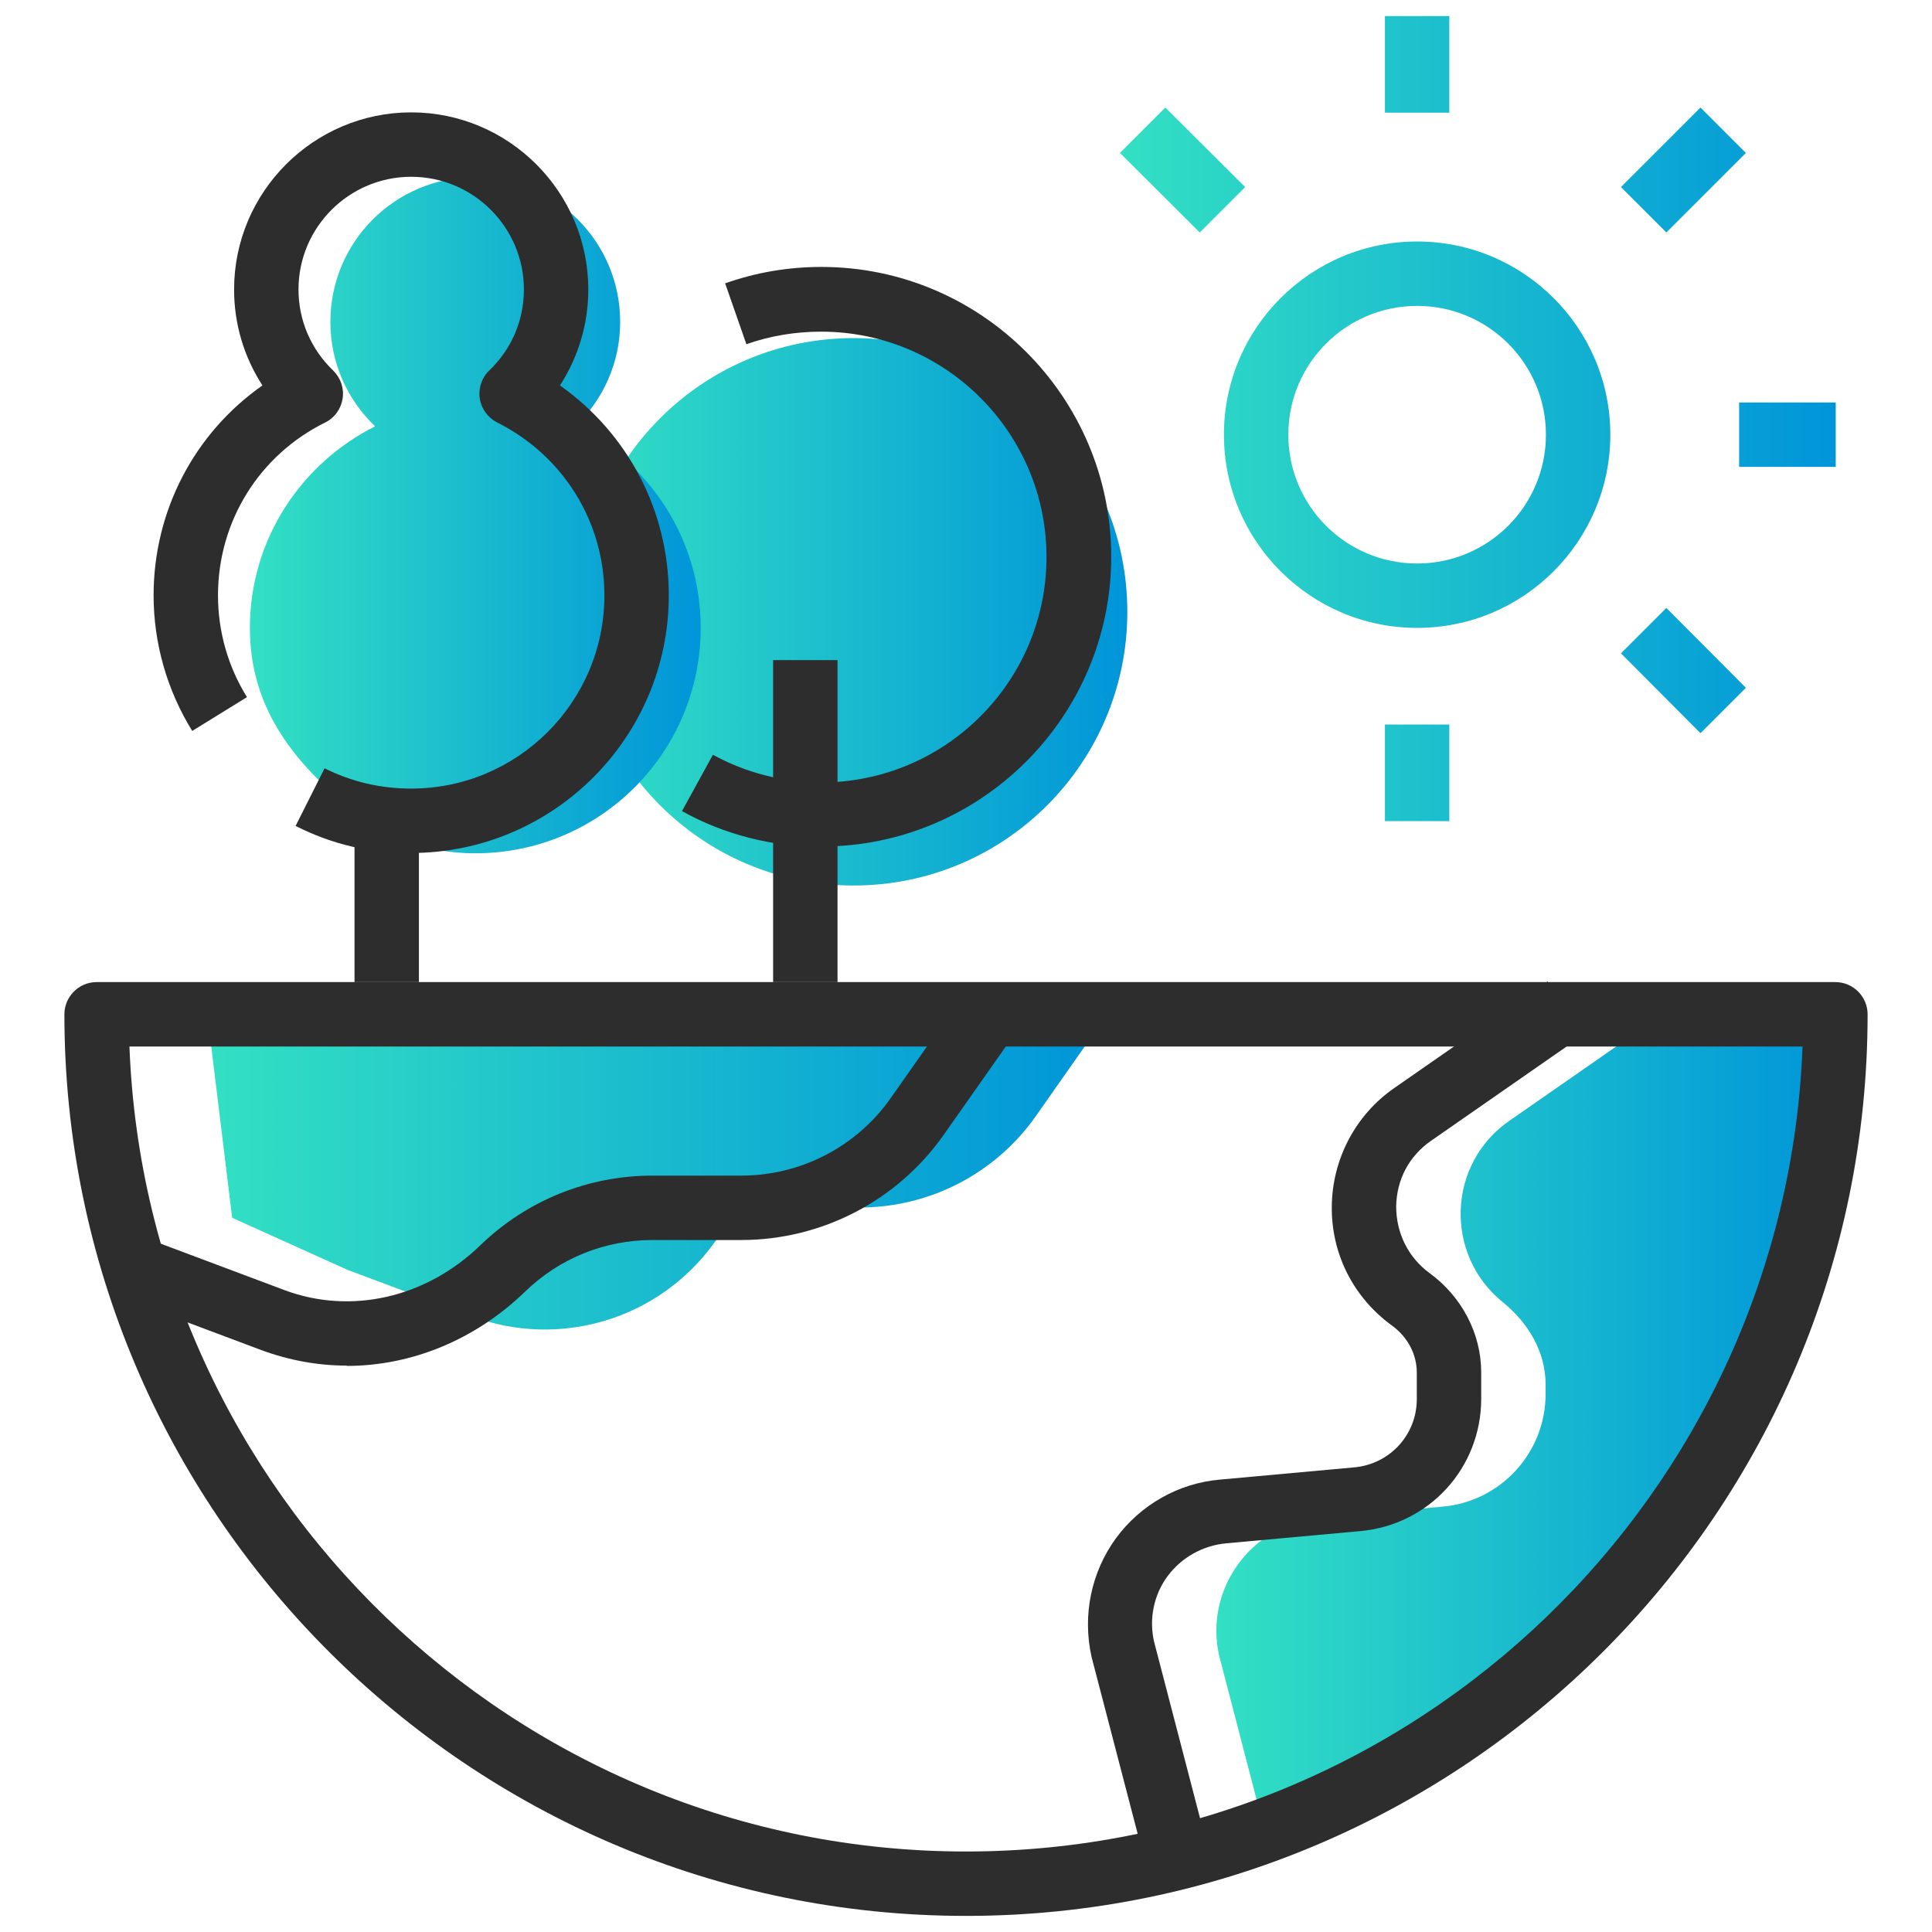
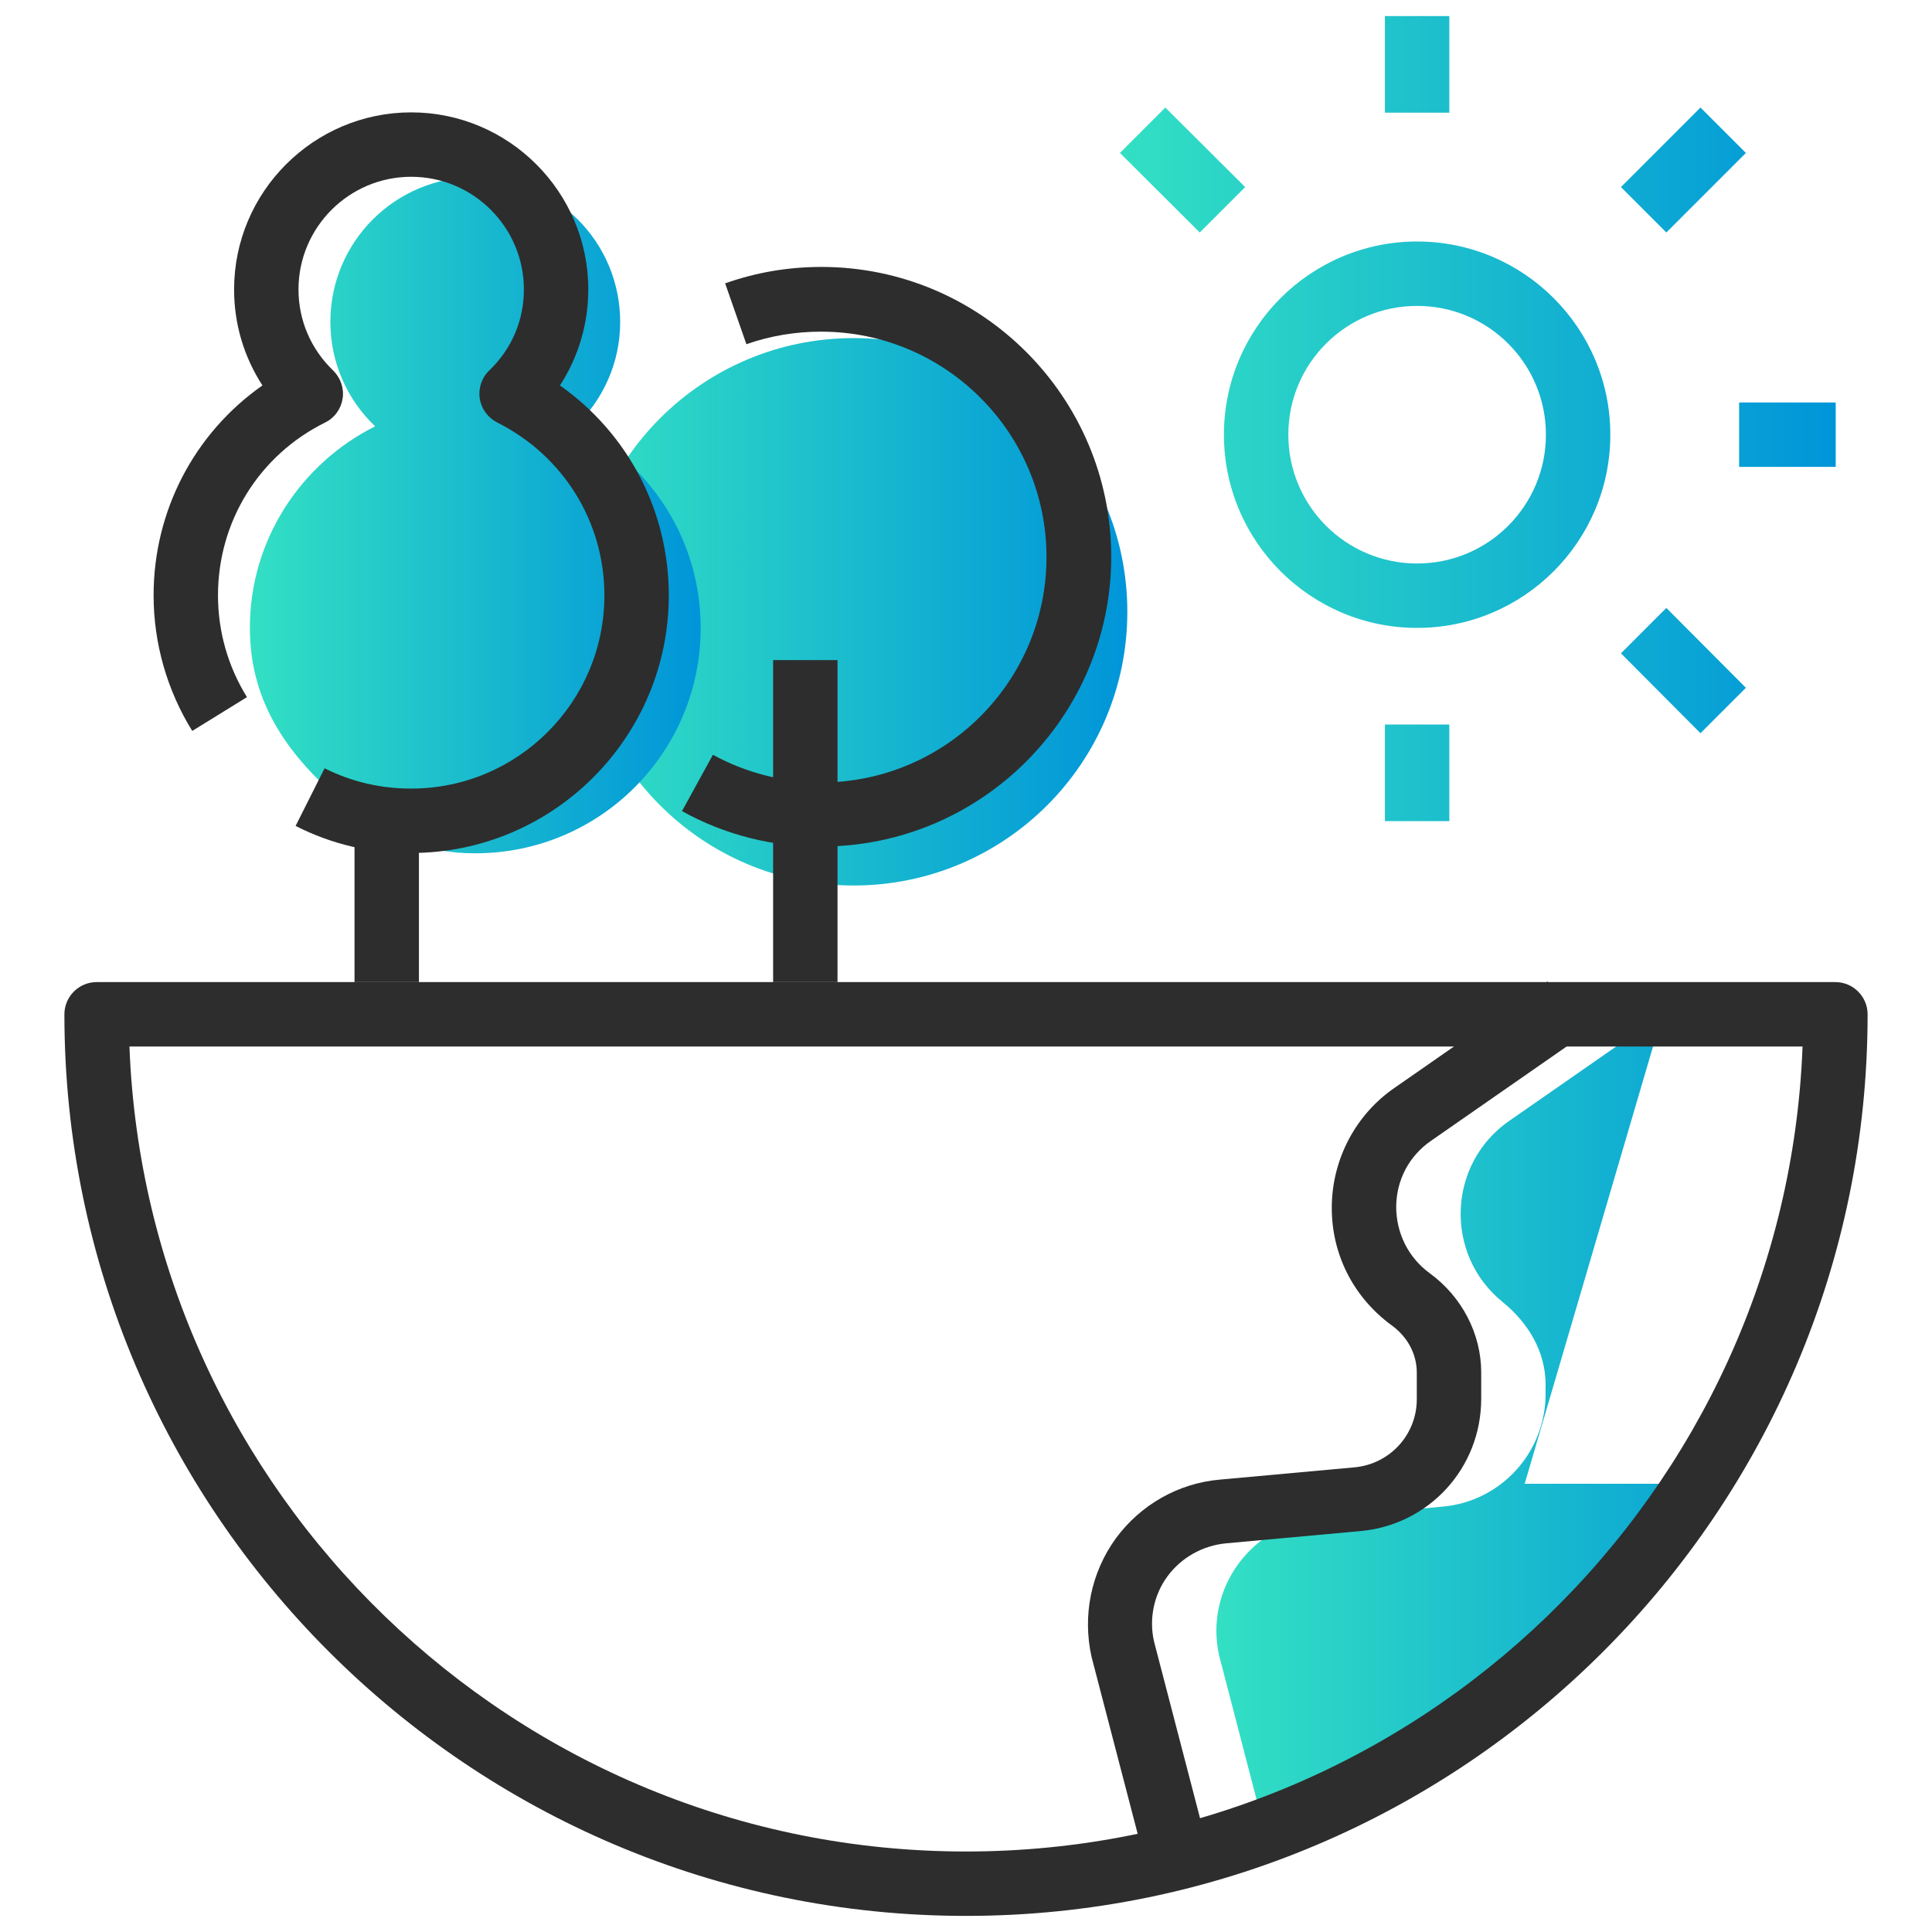
<svg xmlns="http://www.w3.org/2000/svg" xmlns:xlink="http://www.w3.org/1999/xlink" id="Ebene_1" data-name="Ebene 1" viewBox="0 0 60 60">
  <defs>
    <style>
      .cls-1 {
        fill: url(#Unbenannter_Verlauf_22-4);
      }

      .cls-2 {
        fill: url(#Unbenannter_Verlauf_22-2);
      }

      .cls-3 {
        fill: url(#Unbenannter_Verlauf_22-3);
      }

      .cls-4 {
        fill: url(#Unbenannter_Verlauf_22-5);
      }

      .cls-5 {
        fill: url(#Unbenannter_Verlauf_22);
      }

      .cls-6 {
        fill: #2d2d2d;
      }
    </style>
    <linearGradient id="Unbenannter_Verlauf_22" data-name="Unbenannter Verlauf 22" x1="6.45" y1="36.4" x2="34.17" y2="36.4" gradientUnits="userSpaceOnUse">
      <stop offset="0" stop-color="#33e0c3" />
      <stop offset="1" stop-color="#0095d9" />
    </linearGradient>
    <linearGradient id="Unbenannter_Verlauf_22-2" data-name="Unbenannter Verlauf 22" x1="37.79" y1="44.31" x2="57" y2="44.31" xlink:href="#Unbenannter_Verlauf_22" />
    <linearGradient id="Unbenannter_Verlauf_22-3" data-name="Unbenannter Verlauf 22" x1="18.01" y1="19" x2="35.01" y2="19" xlink:href="#Unbenannter_Verlauf_22" />
    <linearGradient id="Unbenannter_Verlauf_22-4" data-name="Unbenannter Verlauf 22" x1="7.76" y1="16" x2="21.76" y2="16" xlink:href="#Unbenannter_Verlauf_22" />
    <linearGradient id="Unbenannter_Verlauf_22-5" data-name="Unbenannter Verlauf 22" x1="34.78" y1="13" x2="57.01" y2="13" xlink:href="#Unbenannter_Verlauf_22" />
  </defs>
-   <path class="cls-5" d="M34.17,31.81l-2,2.85c-1.25,1.78-3.29,2.84-5.47,2.84h-2.52c-.8,0-1.52.42-1.98,1.07-1.74,2.43-4.84,3.32-7.55,2.31l-3.85-1.44-3.59-1.62-.77-6.31,27.72.31Z" />
-   <path class="cls-2" d="M51.63,31.5l-4.76,3.31c-1.93,1.34-2.02,4.16-.2,5.63.79.64,1.33,1.54,1.33,2.56v.29c0,1.82-1.39,3.34-3.2,3.5l-3.82.35c-2.11.19-3.58,2.2-3.12,4.27l1.49,5.73c.32-.11.65-.2.96-.32.08-.03.17-.07.25-.1.16-.06.27-.12.37-.16.26-.12.52-.25.78-.39l1.99-1.39s6.29-5.07,9.02-8.7c2.73-3.63,4.26-14.56,4.26-14.56h-5.37Z" />
+   <path class="cls-2" d="M51.63,31.5l-4.76,3.31c-1.93,1.34-2.02,4.16-.2,5.63.79.64,1.33,1.54,1.33,2.56v.29c0,1.82-1.39,3.34-3.2,3.5l-3.82.35c-2.11.19-3.58,2.2-3.12,4.27l1.49,5.73c.32-.11.65-.2.96-.32.08-.03.17-.07.25-.1.16-.06.27-.12.37-.16.26-.12.52-.25.78-.39l1.99-1.39s6.29-5.07,9.02-8.7h-5.37Z" />
  <circle class="cls-3" cx="26.51" cy="19" r="8.5" />
  <path class="cls-1" d="M17.87,13.24c.85-.82,1.39-1.96,1.39-3.24,0-2.49-2.01-4.5-4.5-4.5s-4.5,2.01-4.5,4.5c0,1.27.53,2.42,1.39,3.24-2.3,1.15-3.89,3.52-3.89,6.26,0,2.39,1.26,4.07,3.04,5.54,1.17.97,2.44,1.46,3.96,1.46,3.87,0,7-3.13,7-7,0-2.75-1.58-5.12-3.89-6.26Z" />
  <path class="cls-4" d="M44.01,19.5c-3.31,0-6-2.69-6-6s2.69-6,6-6,6,2.69,6,6-2.69,6-6,6ZM44.01,9.5c-2.21,0-4,1.79-4,4s1.79,4,4,4,4-1.79,4-4-1.79-4-4-4ZM45.01.5h-2v3h2V.5ZM45.01,22.5h-2v3h2v-3ZM57.01,12.5h-3v2h3v-2ZM38.67,5.81l-2.48-2.47-1.41,1.41,2.48,2.47,1.41-1.41ZM54.22,21.36l-2.47-2.48-1.41,1.41,2.47,2.48,1.41-1.41ZM54.22,4.75l-1.41-1.41-2.47,2.47,1.41,1.41,2.47-2.47Z" />
  <path class="cls-6" d="M30,59.5c-15.44,0-28-12.56-28-28,0-.55.45-1,1-1h54c.55,0,1,.45,1,1,0,15.44-12.56,28-28,28ZM4.02,32.5c.53,13.87,11.98,25,25.98,25s25.45-11.13,25.98-25H4.02Z" />
  <path class="cls-6" d="M35.54,57.75l-1.64-6.29c-.29-1.3-.01-2.63.75-3.68.77-1.05,1.95-1.72,3.24-1.83l4.17-.38c1.1-.1,1.94-1.01,1.94-2.12v-.82c0-.57-.28-1.11-.78-1.47-1.2-.88-1.88-2.23-1.86-3.71.02-1.46.74-2.83,1.94-3.66l4.76-3.31,1.14,1.64-4.76,3.31c-.68.47-1.07,1.21-1.08,2.04,0,.82.37,1.58,1.04,2.07,1,.73,1.6,1.88,1.6,3.08v.82c0,2.15-1.62,3.92-3.76,4.11l-4.17.38c-.72.07-1.38.44-1.81,1.02-.43.58-.58,1.33-.42,2.03l1.63,6.26-1.94.5Z" />
-   <path class="cls-6" d="M10.77,42.41c-.89,0-1.78-.16-2.65-.48l-3.97-1.49.7-1.87,3.97,1.49c2.07.78,4.41.25,6.1-1.39,1.44-1.39,3.34-2.16,5.34-2.16h2.76c1.85,0,3.59-.9,4.65-2.42l2.13-3.03,1.64,1.15-2.13,3.03c-1.44,2.05-3.79,3.27-6.29,3.27h-2.76c-1.48,0-2.89.57-3.95,1.6-1.56,1.51-3.54,2.31-5.55,2.31Z" />
  <rect class="cls-6" x="11.01" y="25.5" width="2" height="5" />
  <rect class="cls-6" x="24.01" y="20.5" width="2" height="10" />
  <path class="cls-6" d="M25.5,26.3c-1.51,0-3.01-.38-4.32-1.11l.96-1.75c1.02.56,2.19.86,3.36.86,3.86,0,7-3.14,7-7s-3.14-7-7-7c-.8,0-1.58.13-2.32.39l-.66-1.89c.96-.34,1.96-.51,2.99-.51,4.96,0,9,4.04,9,9s-4.04,9-9,9Z" />
  <path class="cls-6" d="M12.76,26.5c-1.26,0-2.46-.28-3.58-.85l.9-1.79c.84.42,1.74.63,2.69.63,3.31,0,6-2.69,6-6,0-2.29-1.28-4.34-3.33-5.37-.29-.15-.49-.42-.54-.74-.05-.32.06-.65.29-.87.7-.67,1.08-1.56,1.08-2.52,0-1.93-1.57-3.5-3.5-3.5s-3.5,1.57-3.5,3.5c0,.95.38,1.85,1.08,2.52.23.23.34.55.29.87-.05.32-.25.6-.54.74-2.06,1.02-3.33,3.08-3.33,5.37,0,1.12.31,2.21.9,3.16l-1.7,1.05c-.78-1.26-1.2-2.72-1.2-4.21,0-2.63,1.27-5.04,3.38-6.52-.57-.88-.88-1.9-.88-2.98,0-3.03,2.47-5.5,5.5-5.5s5.5,2.47,5.5,5.5c0,1.07-.31,2.1-.88,2.98,2.11,1.49,3.38,3.89,3.38,6.52,0,4.41-3.59,8-8,8Z" />
</svg>